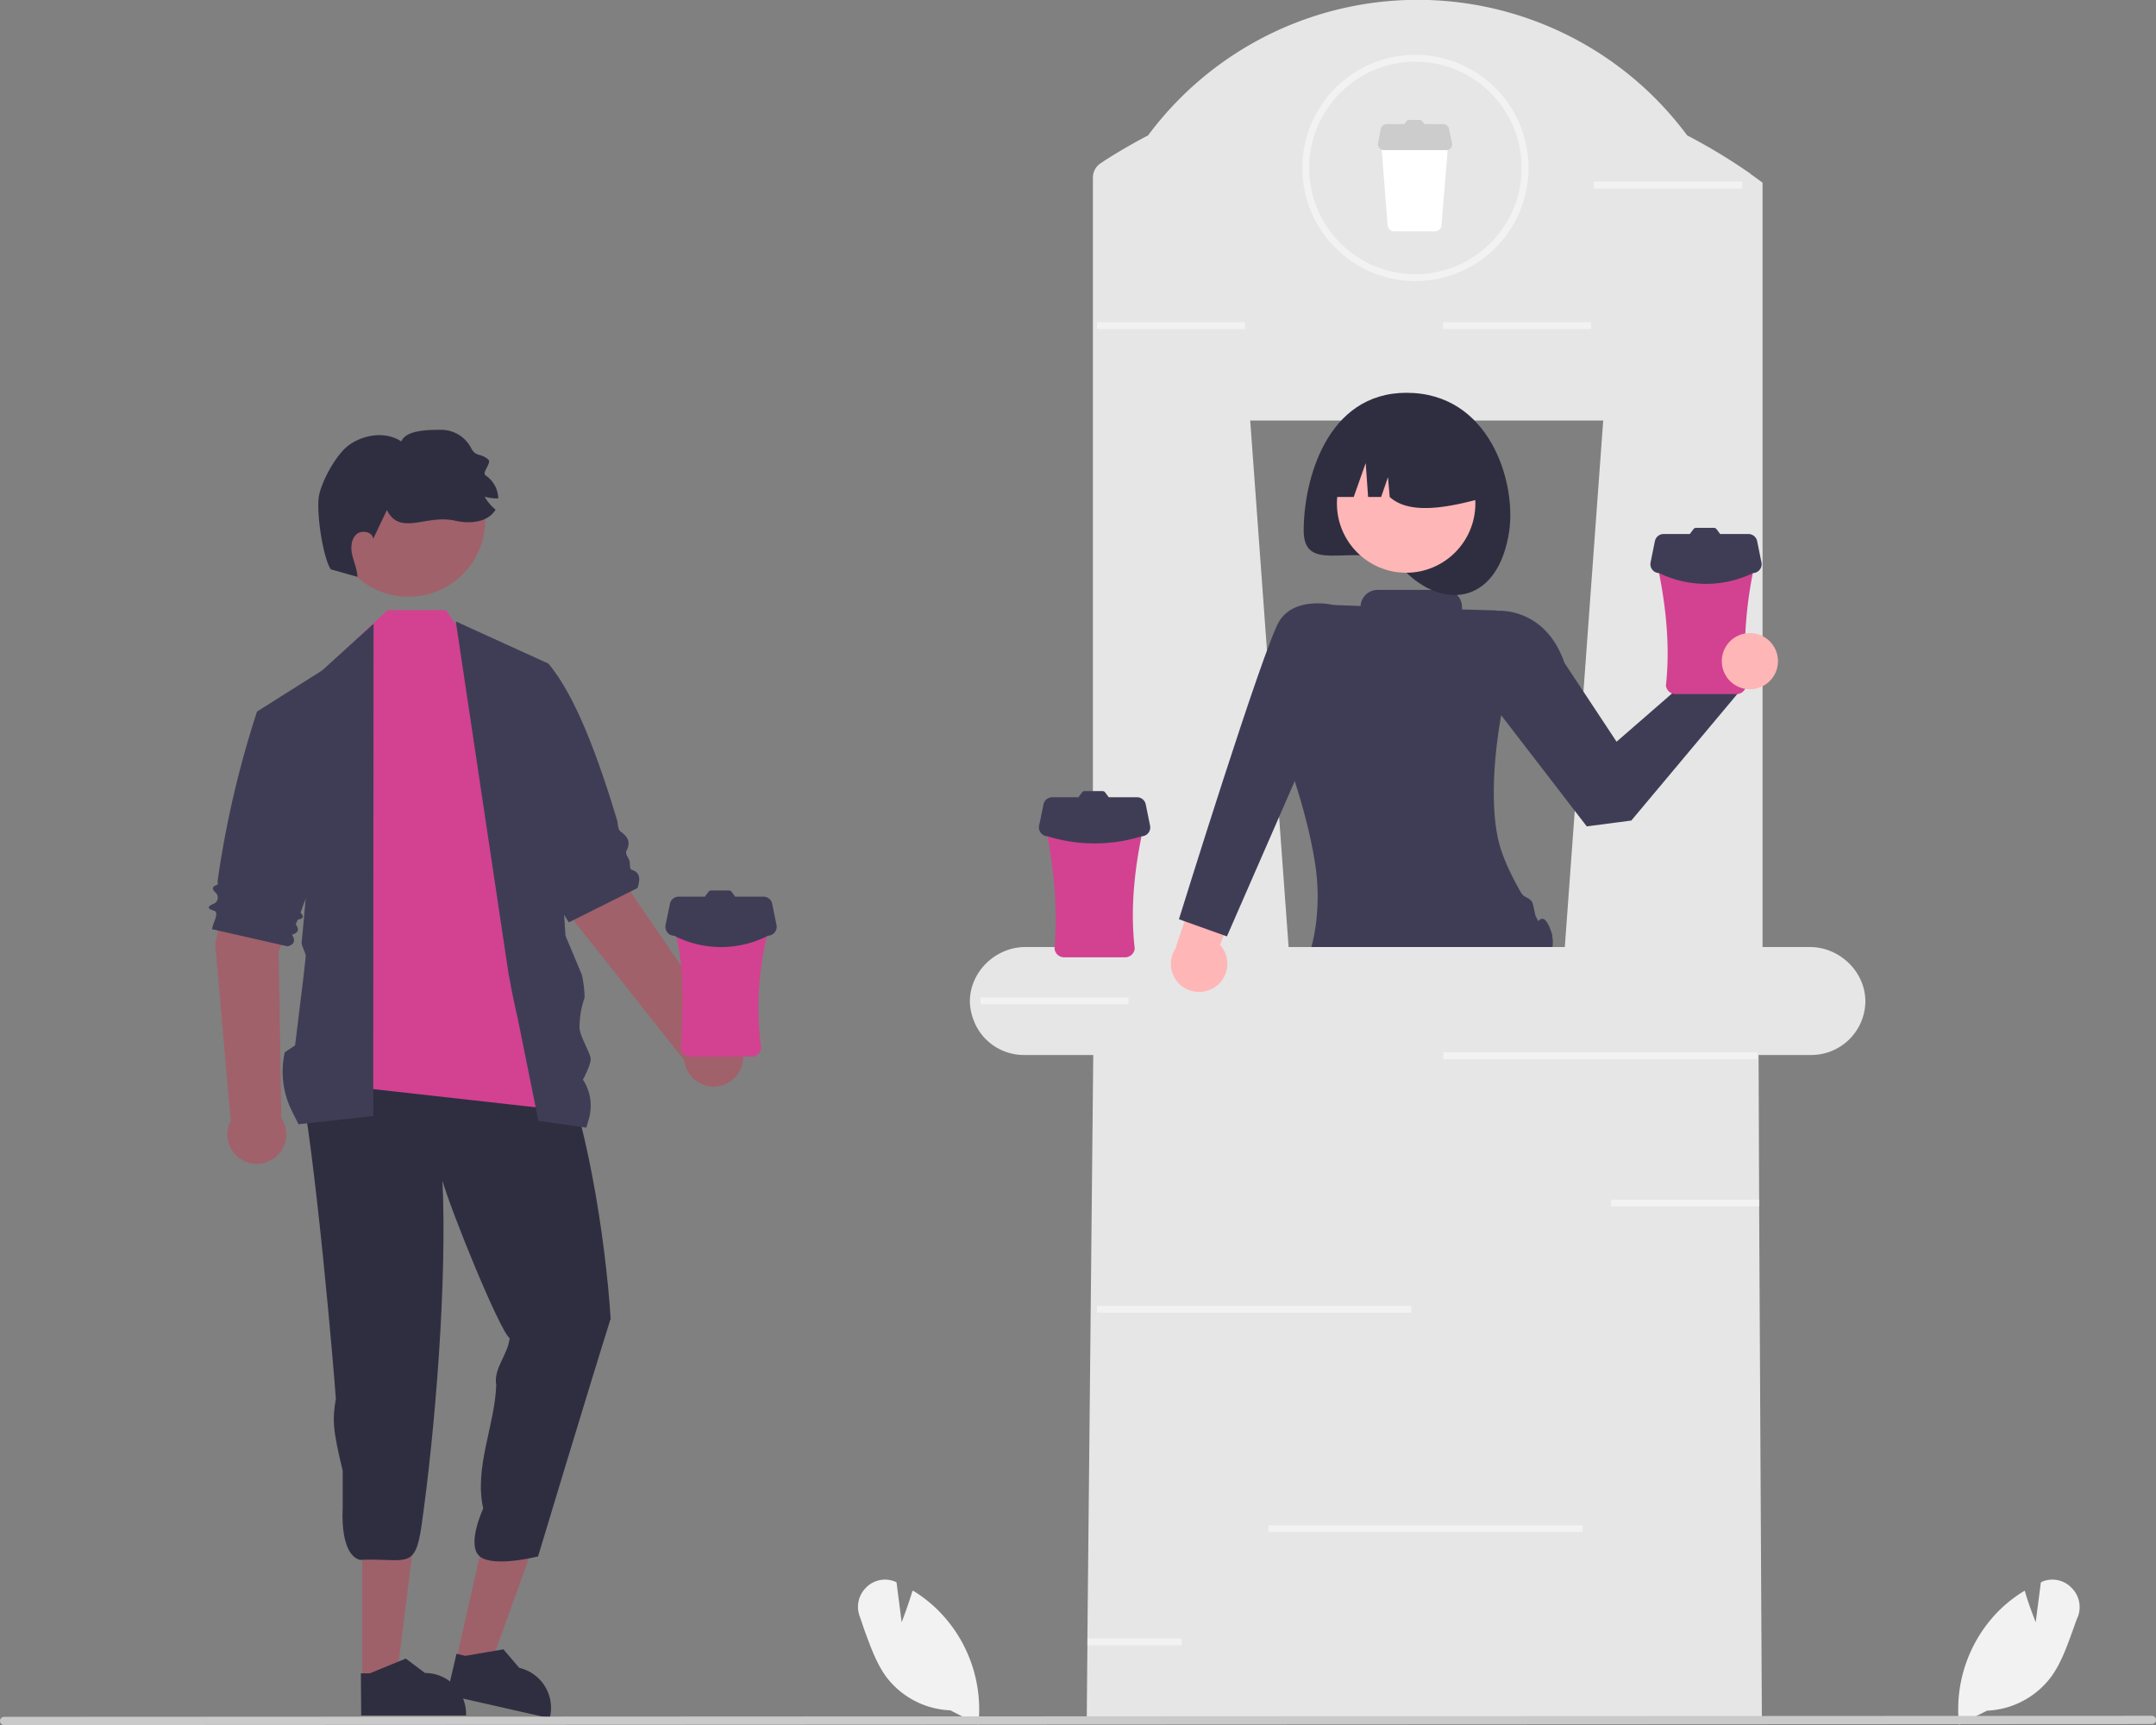
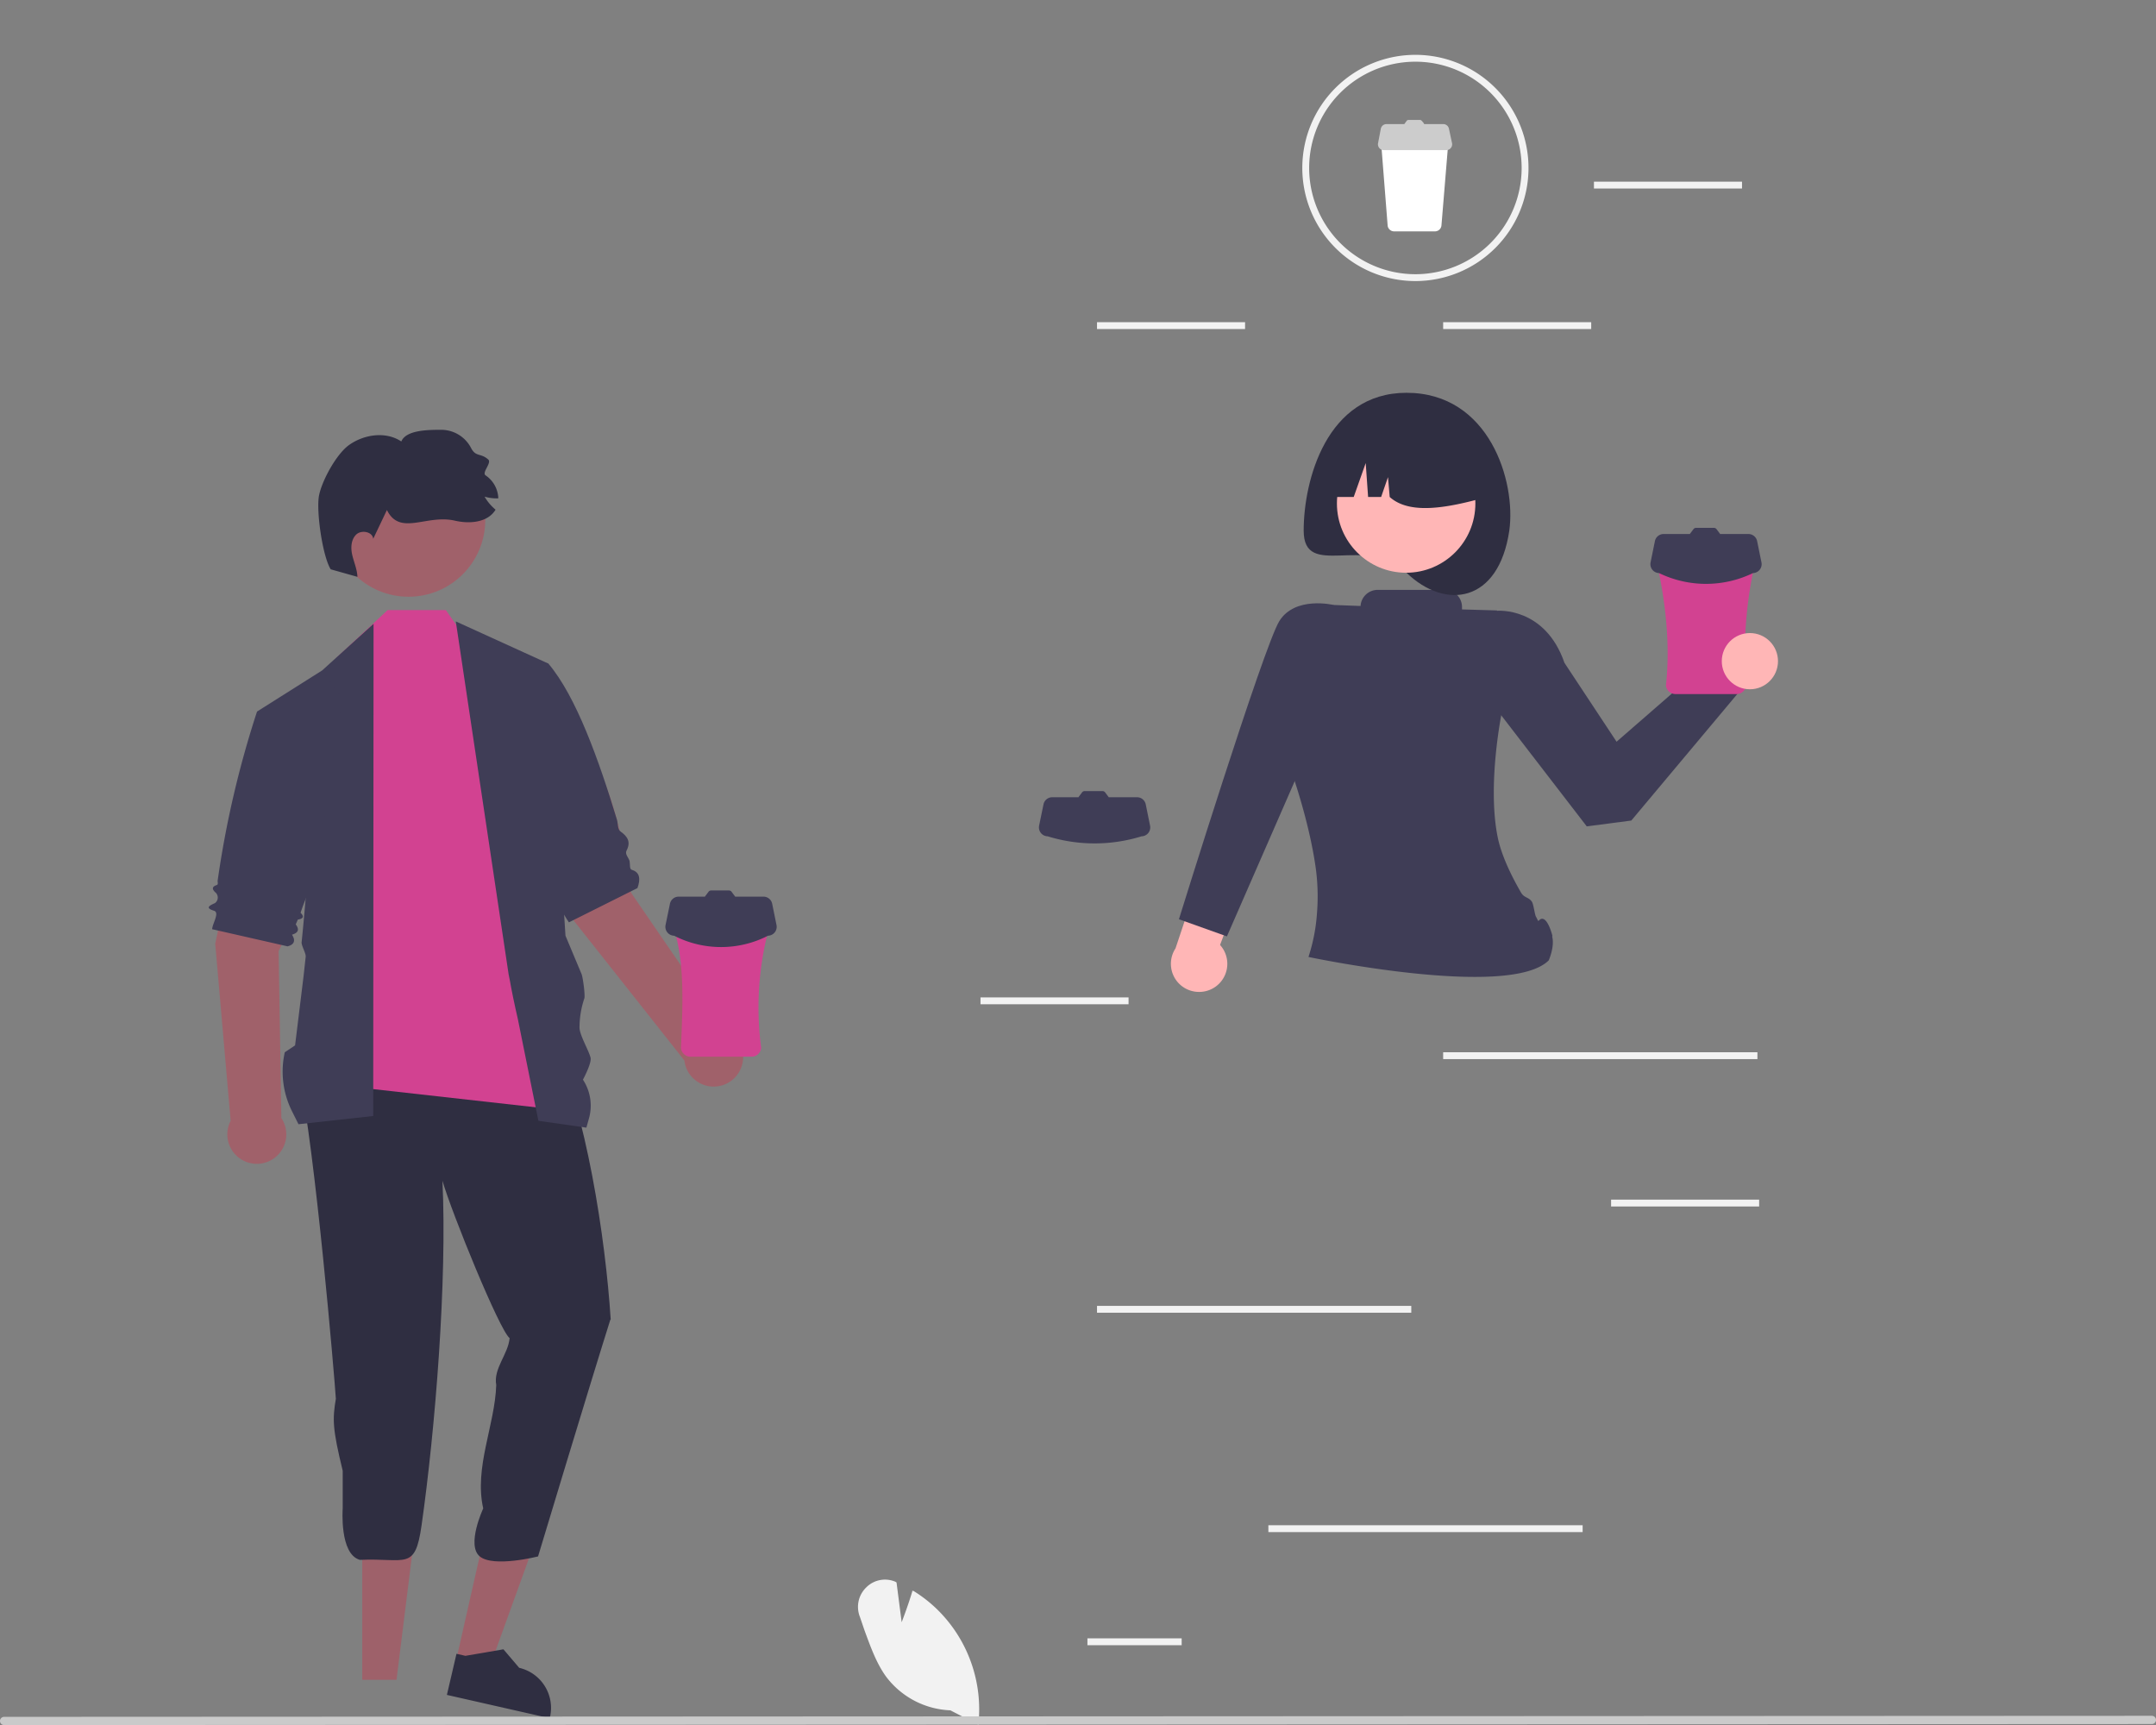
<svg xmlns="http://www.w3.org/2000/svg" data-name="Layer 1" width="629.1" height="503.3" viewBox="0 0 629.1 503.3">
  <rect x="0" y="0" width="629.1" height="503.3" fill="#808080" stroke="none" />
-   <path d="M571.6 503.2v-.3a40.8 40.8 0 0 1 11.2-32.5 39.6 39.6 0 0 1 7.8-6.2l.2-.1.1.3c1 3.6 2.5 7.3 3.1 8.9l1.5-11.6.3-.2a7.7 7.7 0 0 1 8.5 1.6 7.9 7.9 0 0 1 2 8.6c-.6 1.3-1 2.7-1.5 4-1.7 4.7-3.4 9.5-6.2 13.4a24.7 24.7 0 0 1-18.8 10Z" fill="#f2f2f2" />
  <path d="M277.3 499a24.7 24.7 0 0 1-18.8-9.9c-2.8-3.9-4.5-8.7-6.2-13.3l-1.4-4.1a7.9 7.9 0 0 1 1.9-8.6 7.7 7.7 0 0 1 8.5-1.6l.3.2 1.5 11.6c.6-1.6 2-5.3 3.1-9v-.2l.4.1a39.6 39.6 0 0 1 7.7 6.2 40.8 40.8 0 0 1 11.2 32.5v.3Z" fill="#f2f2f2" />
  <path d="M184.1 260.4s-3.8-30.7-12.4-40.1l-20.1 7.8 15.9 40.6 32.2 40.7a8.6 8.6 0 1 0 11.9-8.9Z" fill="#a0616a" />
  <path d="M81.3 277.5s13.8-27.7 11.8-40.2L72 232.6l-9.2 42.7 4.5 51.7a8.6 8.6 0 1 0 14.8-.8Z" fill="#a0616a" />
  <polygon points="105.7 490.1 115.7 490.1 120.5 451.5 105.7 451.5 105.7 490.1" fill="#9e616a" />
-   <path d="M105.4 500.5H136v-.4a12 12 0 0 0-12-12l-5.6-4.2-10.5 4.3h-2.6Z" fill="#2f2e41" />
  <polygon points="133.1 484.4 142.8 486.6 156 450.1 141.6 446.8 133.1 484.4" fill="#9e616a" />
  <path d="m130.4 494.5 30 6.8.1-.4a12 12 0 0 0-9-14.3l-4.6-5.4-11.1 1.9-2.6-.6Z" fill="#2f2e41" />
  <path d="M178.1 385c-6 19-21.1 69.1-21.1 69.1s-13 3.3-17 0 1-14 1-14c-2.7-12 3.4-24.2 3.8-36-.9-4.8 3.5-9 3.9-13.7-2.9-2.2-16.8-36.3-19.6-45.9 1.4 29-2.1 72.6-6.1 100.6-1.9 13.3-4.5 9.4-18 10-6-1.7-5-15-5-15v-11c-3-12.3-3-15-2-21-.4-6.4-6-72.4-10.8-94.8-3.3-17.8 36.6-21.7 48-26 19.2-9.2 16 3.9 26 16 9.8 20.8 15.5 58 17 81.7Z" fill="#2f2e41" />
  <polygon points="139.7 191.8 130.1 178 113.1 178 98.1 192 96.8 316.4 164.7 324 139.7 191.8" fill="#d24291" />
  <path d="m133 181.3 27 12.3 5 79.4 4.7 11.2c.4 1 1.1 6.3.8 7.1a26.6 26.6 0 0 0-1.4 8.7c.2 2.3 2.6 6.3 3.2 8.5.5 1.5-2.2 6.5-2.2 6.5a13.8 13.8 0 0 1 1.7 11.5l-.7 2.5-14-2-6-29.7-.7-3.1-.7-3.3-.5-2.5-.4-2.2-.4-2Z" fill="#3f3d56" />
  <path d="m143 197.6 17-4c8.1 9.5 14.8 28.3 20 45.5.4 1.2.1 2.9 1.2 3.6 1.8 1.3 3 2.9 1.6 5.5-.5 1 .6 2 .9 3 .2 1-.1 2.4.7 2.6 2.4.7 2.5 2.8 1.6 5.3l-20 10-.6-.9-2.2-3.6-9.7-15.6Z" fill="#3f3d56" />
  <path d="m109 182-15 13.6S90.3 253 88 275c0 1 1.3 3.2 1.2 4.1l-.6 5.5-.5 4.1-2 16.3-3 2a25.8 25.8 0 0 0 2 17l2 4 21.8-2.4Z" fill="#3f3d56" />
  <path d="m100 204-6-8.4-19 12A289.1 289.1 0 0 0 63.5 257c0 .4.2 1-.2 1.2-1.3.4-1.7 1.1-.3 2.3a2 2 0 0 1-.3 3c-1.6.7-2.9 1.4-.3 2.2 1.8.5-.4 3.7-.5 5.4l22 5c2-.5 2.4-1.7 1.3-3.4 1.7-.5 2.3-1.4 1.1-3l.6-1.4c1.8-.3 1.8-1 .8-2l.7-2L92 255Z" fill="#3f3d56" />
  <circle cx="119.2" cy="151.7" r="22.4" fill="#a0616a" />
  <path d="m96.5 166.1 7.8 2.2c-.1-2.2-1-4.2-1.5-6.3s-.4-4.5 1.1-6 4.8-.9 5 1.2l4-8.4c3.8 7.7 11.5 1.2 19.8 3.1 4.3 1 9.6.6 11.9-3.2a14 14 0 0 1-3.2-3.8 12.7 12.7 0 0 0 4 .5 8.4 8.4 0 0 0-3.7-6.7c-1.2-.8 1.8-3.6.8-4.6-2.2-2-3.6-.7-5-3.3a9.8 9.8 0 0 0-8.8-5.4c-3.6 0-10.2 0-11.6 3.4-4.5-3-10.8-2.1-15.2 1-3.7 2.6-7.9 10.3-8.8 14.7s1 17.8 3.4 21.6Z" fill="#2f2e41" />
  <path d="M198.4 264.9a2.8 2.8 0 0 0-2.8 3c4.3 10.9 3.7 23.5 3.1 37.8a2.8 2.8 0 0 0 2.8 2.6h17.8a2.8 2.8 0 0 0 2.8-2.6 89.4 89.4 0 0 1 3.1-37.8 2.8 2.8 0 0 0-2.7-3Z" fill="#d24291" />
  <path d="m226.6 270-1.3-6.4a2.6 2.6 0 0 0-2.5-2h-8.3a1 1 0 0 0-.2-.3l-.9-1.2a1 1 0 0 0-.7-.3h-5.1a1 1 0 0 0-.8.3l-.9 1.2a1 1 0 0 0-.2.3H198a2.6 2.6 0 0 0-2.5 2l-1.3 6.3a2.6 2.6 0 0 0 2.5 3.1 30 30 0 0 0 27.4 0 2.6 2.6 0 0 0 2.5-3Z" fill="#3f3d56" />
  <path d="M453 273.1c-.4-1.6-2-6.7-4-4.5-.2.4-.5-.7-.8-1.1-.4-.7-.7-3.6-1.2-4.4-1-1.5-2.3-1-3.3-2.9-3-5.2-5.7-11-6.7-16-3.1-15.4 1.2-36.3 1.2-36.3l-1.4-29.8-10.2-.3v-.7a5 5 0 0 0-5-5H402a5 5 0 0 0-5 4.7l-8-.3-13.8 44s6.4 16.5 8.7 32.6a61.2 61.2 0 0 1 .4 13.1 52.7 52.7 0 0 1-2.5 13s58.6 12.4 70.1 1c0 0 1.8-4 1-7Z" fill="#3f3d56" />
-   <path d="M528.1 276.3h-13.8v-223l-3-2.2c-.2 0-.3-.2-.5-.4a168.6 168.6 0 0 0-18.5-11.2 99.5 99.5 0 0 0-9.3-10.8 98 98 0 0 0-148 10.8q-6.5 3.4-12.6 7.3l-1.2.8a5 5 0 0 0-2.3 4.3v224.4h-19.7c-8.7 0-16.2 7.2-16.2 15.9a15.7 15.7 0 0 0 1.2 5.7 14 14 0 0 0 1 2.1 16 16 0 0 0 1.8 2.5 15.7 15.7 0 0 0 11.8 5.3h229.7a15.8 15.8 0 0 0 15.8-15.6c0-8.7-7.5-15.9-16.2-15.9Zm-71.5 0H376l-11.2-153.6h103Z" fill="#e6e6e6" />
  <polygon points="469.6 219.3 504.1 188.6 514.3 193.6 472.9 237 469.6 219.3" fill="#ffb6b6" />
  <path d="m431 181.2 5.8-3s14-1.3 19.7 15.2l15.2 23 24.6-21.4 10.7 7.4-31 37-13 1.7-27.8-36.1Z" fill="#3f3d56" />
  <path d="M440.4 154.8c-3.1 21.1-18.6 23.3-30 12.3-11.8-11.5-30 2.2-30-12.3s6.6-40.2 30-40.2c24.2 0 32 25.9 30 40.2Z" fill="#2f2e41" />
  <circle cx="410.3" cy="146.9" r="20.2" fill="#ffb6b6" />
  <path d="M387 145h8l3.5-9.9.7 9.9h3.8l2-5.8.5 5.8c5.8 5.2 16.6 3.3 28.3 0a21.3 21.3 0 0 0-21.3-21.4h-4.1A21.3 21.3 0 0 0 387 145Z" fill="#2f2e41" />
  <path d="M350 289.4a8.2 8.2 0 0 0 6-13.7l11.2-29.7 2.3-9.9a10 10 0 0 0-14.7 5.3L343 276.7a8.2 8.2 0 0 0 6.9 12.7Z" fill="#ffb6b6" />
  <path d="M485.8 159.1a2.8 2.8 0 0 0-2.8 3c3.1 13.4 4.4 26.1 3.1 37.9a2.8 2.8 0 0 0 2.8 2.5h17.8a2.8 2.8 0 0 0 2.8-2.5 119.2 119.2 0 0 1 3.1-37.9 2.8 2.8 0 0 0-2.7-3Z" fill="#d24291" />
  <path d="m514 164.2-1.3-6.4a2.6 2.6 0 0 0-2.5-2h-8.3a1 1 0 0 0-.2-.3l-.9-1.2a1 1 0 0 0-.7-.3H495a1 1 0 0 0-.8.3l-.9 1.2a1 1 0 0 0-.2.3h-7.7a2.6 2.6 0 0 0-2.5 2l-1.3 6.4a2.6 2.6 0 0 0 2.5 3 31.4 31.4 0 0 0 27.4 0 2.6 2.6 0 0 0 2.5-3Z" fill="#3f3d56" />
  <path d="M404.8 38.4a1.9 1.9 0 0 0-1.9 2l2 25.4a1.9 1.9 0 0 0 2 1.7h11.9a1.9 1.9 0 0 0 1.8-1.7l2.1-25.4a1.9 1.9 0 0 0-1.8-2Z" fill="#fff" />
  <path d="m423.7 41.8-.9-4.2a1.7 1.7 0 0 0-1.7-1.4h-5.6a.6.6 0 0 0 0-.2l-.7-.8a.6.6 0 0 0-.5-.2H411a.6.6 0 0 0-.5.2l-.6.8a.6.6 0 0 0-.1.2h-5.2a1.7 1.7 0 0 0-1.7 1.4l-.8 4.2a1.7 1.7 0 0 0 1.6 2H422a1.7 1.7 0 0 0 1.7-2Z" fill="#ccc" />
  <path d="M413 82a33 33 0 1 1 33-33 33 33 0 0 1-33 33Zm0-64a31 31 0 1 0 31 31 31 31 0 0 0-31-31Z" fill="#f2f2f2" />
-   <polygon points="514.1 502 317.1 502 317.3 479.1 317.3 477.1 319.1 298 513.1 298 513.3 349.7 513.3 351.7 514.1 502" fill="#e6e6e6" />
  <path d="m628 503-626.8.3a1.2 1.2 0 0 1 0-2.4l626.7-.3a1.2 1.2 0 0 1 0 2.4Z" fill="#cacaca" />
-   <path d="M307.4 235.9a2.8 2.8 0 0 0-2.8 3c2.9 13.3 4.1 26 3.1 37.8a2.8 2.8 0 0 0 2.8 2.6h17.8a2.8 2.8 0 0 0 2.8-2.6c-1.4-12 0-24.7 3.1-37.8a2.8 2.8 0 0 0-2.7-3Z" fill="#d24291" />
  <path d="m335.6 241-1.3-6.4a2.6 2.6 0 0 0-2.5-2h-8.3a1 1 0 0 0-.2-.3l-.9-1.2a1 1 0 0 0-.7-.3h-5.1a1 1 0 0 0-.8.3l-.9 1.2a1 1 0 0 0-.2.3H307a2.6 2.6 0 0 0-2.5 2l-1.3 6.3a2.6 2.6 0 0 0 2.5 3.1 46.4 46.4 0 0 0 27.4 0 2.6 2.6 0 0 0 2.5-3Z" fill="#3f3d56" />
  <rect x="320.1" y="381" width="91.7" height="2" fill="#f2f2f2" />
  <rect x="421.1" y="307" width="91.7" height="2" fill="#f2f2f2" />
  <rect x="370.1" y="445" width="91.7" height="2" fill="#f2f2f2" />
  <polygon points="513.3 352 470.1 352 470.1 350 513.3 350 513.3 352" fill="#f2f2f2" />
  <polygon points="329.3 293 286.1 293 286.1 291 329.3 291 329.3 293" fill="#f2f2f2" />
  <polygon points="363.3 96 320.1 96 320.1 94 363.3 94 363.3 96" fill="#f2f2f2" />
  <polygon points="508.3 55 465.1 55 465.1 53 508.3 53 508.3 55" fill="#f2f2f2" />
  <polygon points="464.3 96 421.1 96 421.1 94 464.3 94 464.3 96" fill="#f2f2f2" />
  <polygon points="344.8 478 344.8 480 317.3 480 317.3 478 344.8 478" fill="#f2f2f2" />
  <circle cx="510.6" cy="192.9" r="8.2" fill="#ffb6b6" />
  <path d="m392.5 182-3.4-5.5s-11.2-2.7-15.8 4.7-29.3 87-29.3 87l14 5 27-61.8Z" fill="#3f3d56" />
</svg>